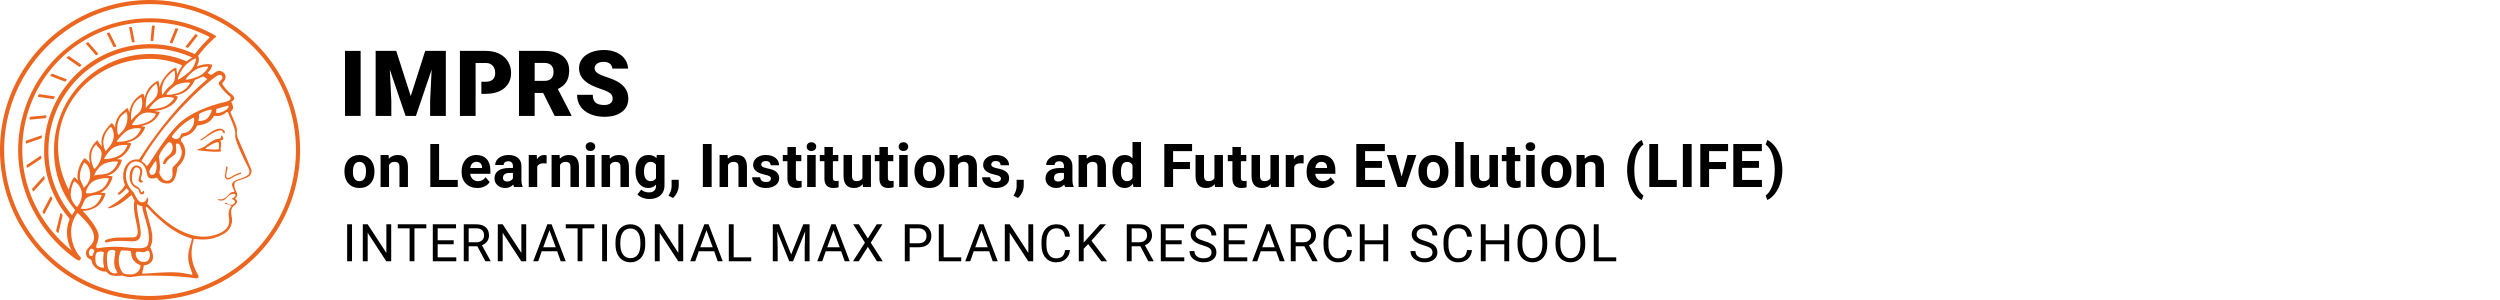
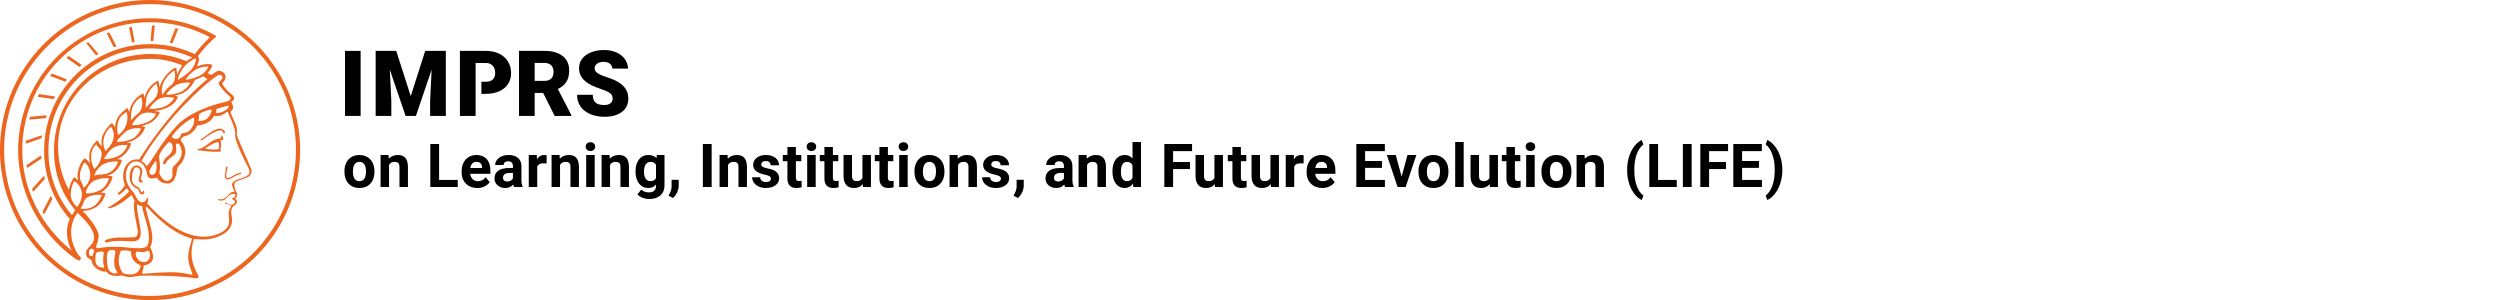
<svg xmlns="http://www.w3.org/2000/svg" viewBox="0 0 2500 300">
  <defs>
    <style>.minerva-base-style{}</style>
  </defs>
  <g transform="translate(0 0) scale(1.429) translate(0 0)" style="fill:#ec661f">
    <title>minerva</title>
    <path d="M105,0A105,105,0,1,0,210,105,105.1,105.1,0,0,0,105,0Zm0,207.1A102.1,102.1,0,1,1,207.1,105,102.2,102.2,0,0,1,105,207.1Z" />
    <path class="minerva-base-style" d="M166.6,97c-1.4-3.1-.5-5.1-.9-7.3s-2.7-7-4.3-10.8c-.7-1.7,3.8-1.3.4-7.6,0-.2,4.7-2,0-5.5a26.4,26.4,0,0,1-6-6.7,1,1,0,0,1,0-1.3c2.7-2.4,2.8-5.8-.1-7.5s-4.5,0-6.7,1.4c-.7.5-1.1.8-1.9.5L145.3,51c2.7-2.6,3.3-5.2,3.1-5.6s-4.6-1.3-10.2,1l-.4-.3c2.3-3.9,1-6.7.9-6.9h-.1A81,81,0,0,1,151,25.9h.1c.2-.3.3-.6-.2-.9l-1-.6A92.4,92.4,0,0,0,12.7,105c0,29.5,15,57.9,39.4,75.6a13.5,13.5,0,0,0,2.8,1.6A1.1,1.1,0,0,0,56,182l.3-.5a1,1,0,0,0,.3-.8c0-.7-.9-1.3-2.1-3a27.7,27.7,0,0,1-4.7-15.1,22.1,22.1,0,0,1,4.5-13.7c3.7,3.9,11.7,10.9,11.5,17.4s-6.9,6.8-5.4,12.2c.9,3.4,3.4,2,3.9,4.6.7,4.4,6.7,7.3,9.3,6.9.7-.1,1.2.4,2.4,1.7s6.2,1.6,8.2,1.2,4.1,1.4,8,.9,6.1-.9,8.2-.9,22.5-.3,36,1.8c2.4.4,3.1-.7,2.1-2.5-4.9-8.6-5.6-15.8-2.8-25,5,.4,12.2,1.7,21.6-4a11,11,0,0,0,5.1-9.5c-.1-2.1-1-4.7-.5-6.7s1.3-2.7,2.1-3.2c3.6-2.6,1-4.6.4-4.8a3.4,3.4,0,0,0,1.1-4.6c-.7-.7-2.7-6.2-.4-7.3s5.3-1.8,8.1-3.1a4.5,4.5,0,0,0,2.4-6C174.2,114.4,166.8,97.4,166.6,97ZM64.7,179.1c-.7.2-2.9.3-2.4-2.7s2.3-2.6,3.3-1.6S64.9,177.6,64.7,179.1Zm87-125.9c1.2-.8,2.5-1.1,3.3-.4,2.6,2.6-2.9,4.1-1.8,6.1a30.7,30.7,0,0,0,7.5,8.4c1.2,1,1.4,3.1-3.3,4.1s-23.6,5.9-33.6,16.5c-12.5,13.2-20.4,30.3-21.5,28s-3.6-2.8-3.2-3.5C117,81.6,145.1,57.3,151.7,53.2Zm8.2,21.7c-1,2.9-9.1,5.5-8.7,3.5s0-2.2.6-2.3,3.5-1.1,7.5-2.1C159.7,73.9,160.2,74.1,159.9,74.9Zm-20.6,5.3c-.2-1.2,8.5-4.1,8.8-3.3s-1.8,6-4.7,7-4.7.9-4.6.4A11,11,0,0,0,139.3,80.2ZM119,125.8c-4,2.5-6.2-2.2-6.8-3.1a3.7,3.7,0,0,1-.5-3.1c.3-1.4.5-3.3-.4-9.3-.4-2.7,5-9.2,6.3-10.4s3.1.6,3.2,2.6c.3,3.6-1.8,5.6-3.9,7.2s-3.1,4.4-2.6,5.1a1.5,1.5,0,0,0,1.9-.9c1.5-3.3,6-4.9,6.7-6.7s.3-4.4.2-5.6.9-1.2,1.6-1.1,1.4,1.4,1.8,2.7c2.9,7.5-4.3,12-5.5,13.8S122.1,123.9,119,125.8Zm6.1-29.1c-2.2,1.5-5.3-.5-4.7-1.4a43.7,43.7,0,0,1,11.5-11c3.4-2.1,3.8-2.3,4-1.1a10.6,10.6,0,0,1-2.6,7.5c-2.3,2.5-4.6,2.3-5.8,2.6S126.7,95.6,125.1,96.7Zm-19.3,25.6c-1-.2-1.4-2.1-1.2-2.9s3.1-5.2,4-6.4a.5.5,0,0,1,.8.3C110,117.4,109.4,123.1,105.8,122.3ZM138,48.2a17.7,17.7,0,0,1,7.5-1.6c.8.1-1.9,4.8-6.6,6.8s-8.5,2.5-8.9,2.3S134.1,49.9,138,48.2ZM54.7,126.5c-1.5-1.7-2.8-2.6-2.9-2.5a22.4,22.4,0,0,0-3.6,8.9A65.4,65.4,0,0,1,40.7,105C39.3,69.6,69,41.1,105.2,41.2a56.8,56.8,0,0,1,22.4,4.6,31.3,31.3,0,0,0-3.7,6.6c0-1.9-.5-3.4-.4-4.6s-5.1.9-9.7,8.3a19.9,19.9,0,0,0-2.2,5.3c-.1-2.8-.7-4.9-.9-4.9a16.1,16.1,0,0,0-8.5,8.8,22.4,22.4,0,0,0-1.1,3.4c-.2-1.9-.7-3.2-.9-3.2s-5.9,2.3-8.6,8.9A15.4,15.4,0,0,0,90.5,79c-.5-2.3-1.4-3.7-1.7-3.4-1.9,2.4-5.7,3.5-7.6,9.6a13.2,13.2,0,0,0-.7,4.2c-.8-2-2-3.2-2.3-3.2s-6.1,5.5-7,10.9a15.8,15.8,0,0,0,.2,5.8c-1.1-1.8-2.5-3-3.1-4.8-.9.5-5.7,5-5.8,10.7a19.7,19.7,0,0,0,.7,6.1c-1.6-2.9-3.8-4.2-4.1-4.1s-4,4.1-4.8,11.1A11.8,11.8,0,0,0,54.7,126.5Zm74.1-79.7c2.8-3.4,7.6-6.1,8.2-5.8s-.8,5.6-3.9,8.6-8.1,6.2-8.6,6.1S126.2,49.8,128.8,46.8Zm-9.3,13a21,21,0,0,0-5.6,6.4c-.5.9-1.9-5,1.7-10.6,2.2-3.5,6.6-6.6,6.5-6.2S124.2,56,119.5,59.8Zm-10.1,7.5c-3.4,5.1-3.6,3.3-7.3,8.3-.2.2-.2-6.5,1.1-9.4,2.1-4.7,5.7-7.4,6.2-7.5S111.3,64.5,109.4,67.3ZM98.3,77.4c-1.7,3-3.3,2.3-6.2,6.7-.3.4-1.1-3.6.7-9.1a12.6,12.6,0,0,1,5.9-6.9C99.3,68,100.4,73.8,98.3,77.4ZM88,88.1c-1.8,3.9-2.9,4-5,6.4-.3.4-1.8-3.7-.4-8.8s4-5.6,5.3-7S89.9,84,88,88.1Zm-8.4,6.6a10.3,10.3,0,0,1-.4,3c-1.3,4.3-3.9,6.2-5.3,8.1a15.7,15.7,0,0,1-1.6-5.8,15.2,15.2,0,0,1,5.2-11.2C78.3,88.8,79.6,92,79.6,94.7Zm-8.5,12.8A14.9,14.9,0,0,1,66,118.3a17.7,17.7,0,0,1-2.2-7.6c-.2-6.3,2.4-8.5,3.6-9.7C67.9,102.8,71.1,104.2,71.1,107.5ZM59,113.8c1.8.9,3.9,3.4,4.1,8.2s-3.2,8.7-4.6,9.4c-.9-3.7-2.6-4.4-2.6-8A18,18,0,0,1,59,113.8Zm7.3,12.5c4.6-2,9.6-1.7,9.8-1.5s-1.5,5.9-5.9,8.2-9.5,2.7-10,2.1S61.7,128.3,66.3,126.3Zm-.4-3.4c.3-1.5,3-6.5,7.1-8.3h0a18.4,18.4,0,0,1,9.4-1.5c.5.2-1.7,5.6-5.8,7.6S70.1,121.6,65.9,122.9Zm6.9-11.8c.2-.4,3.5-6.4,7.4-8.2a17.5,17.5,0,0,1,8.9-1.4c.3.1-1.8,5.4-6.2,7.6S72.6,111.6,72.8,111.1Zm8.9-11.9c-.3-.2,4.4-6.4,8.4-8.3a15.6,15.6,0,0,1,8.4-1c.3.3-1.9,5.5-6.5,7.5A24.2,24.2,0,0,1,81.7,99.2ZM92.4,87.4c-.2-.2,3.4-6.3,7.4-7.9s7.7-.1,8.9,0-1.3,4.5-6.6,6.4S93.1,87.7,92.4,87.4Zm12-11.4c.1-.3,4.1-5.9,8.1-7.3a16.4,16.4,0,0,1,9.2-.2c.5.2-2.8,5-7.7,6.5S104.3,76.3,104.4,76Zm12.1-9.9c-.5-.3,4.3-5.7,8.2-7.2a18,18,0,0,1,8.3-1c.3.2-2.5,4.9-7.1,6.7S117.1,66.5,116.5,66.1ZM50.2,175.3C28.6,158.1,15.6,132.1,15.6,105A89.3,89.3,0,0,1,146.4,25.8a.4.4,0,0,1,.1.7,97.3,97.3,0,0,0-10.2,11.4,73.1,73.1,0,0,0-31.3-7A74.3,74.3,0,0,0,30.9,105a72.1,72.1,0,0,0,17.9,48.2,23.1,23.1,0,0,0-1.9,9.4A25.6,25.6,0,0,0,50.2,175.3Zm.2-24.8h-.1A69.2,69.2,0,0,1,33.9,105,71.2,71.2,0,0,1,105,33.9a70.1,70.1,0,0,1,29.6,6.4,22.6,22.6,0,0,0-4.1,2.6A63.1,63.1,0,0,0,105,37.8,67.3,67.3,0,0,0,37.8,105c0,16.1,5,30.2,14.8,42C52.1,147.9,51.3,149.1,50.4,150.5Zm3.5-5.6c-1.3-1.2-4.1-4.3-4.4-8.3V136c0-4.3,1.9-8.6,2.4-9s5.3,3.3,5.4,8.7A14.4,14.4,0,0,1,53.9,144.9Zm8-7.2c3.9-1.8,9.6-1.4,9.3-1.1s-1.8,5.8-6.2,8a12.1,12.1,0,0,1-8.7,1.3C58.6,143.3,58.1,139.5,61.9,137.7Zm5.2,46.5c-.6-2.7-.4-6.3.5-7.3s4.9-1.2,5-.1-1.1,5.4.3,10.2C72.6,187.7,68.3,187.4,67.1,184.2Zm.3-11.1c-.3-2,1.6-3.9,1.6-8.2s-6.6-12.6-11.1-17.3a19.5,19.5,0,0,0,7.9-1.9c6.6-3.1,7.9-10.1,8.1-10.4a11,11,0,0,0-3.8-.4l.8-.4c6.4-3.5,8.1-11,7.8-11.1a17,17,0,0,0-4-.3l2-.7c6.8-2.7,8.7-10.3,8.5-10.6a16.1,16.1,0,0,0-3.5-.4l1.9-.8c6.2-3.1,8.4-10.1,8.1-10.3a10.5,10.5,0,0,0-3.3-.4,23.7,23.7,0,0,0,4.5-1.5c6.7-2.9,8.9-9.3,8.6-9.6a10.9,10.9,0,0,0-3-.5,34.5,34.5,0,0,0,4.4-1.3c6.6-2.2,9.2-8.5,8.8-8.6l-3.7-.8a24.5,24.5,0,0,0,6.6-1.3c7.1-2.4,9.6-6.7,9.8-8.6a6,6,0,0,0-2.3-.8,29.3,29.3,0,0,0,4.7-1.2c6.6-2.7,9.4-9.3,9.6-9.8a29.3,29.3,0,0,0,3.9-1.6l1.9-.9,1.6,1.1c1,.6,1.4.8.9,1.2C122,75,105,99.5,97.6,111.3c-.2.4-.6.3-1.3.3-7.9-.6-12.4,8.9-8.9,17.8-.4,1.8-4.2,5.3-4.5,5.5s-1,1.4.3,1.3,4.2-3.2,5.4-4.5c.4.6,2.2,2,1.3,2.8A63.6,63.6,0,0,1,76,145c-2.6,1.2,4.2,2.1,15.7-8.3.7-.6,1.5,2.4,2.5,3.7-2,6.5,2.9,19.1,2.1,23a2.8,2.8,0,0,1-2.8,2.7c-11.4.3-12.5-.3-18.3,1.4-2.7.8-2,2.6-.1,2.1s4.6-1.5,16.9-.7c3.1.1,6.5-.6,6.5-5.7s-3.6-18.4-2.4-20.3a6.9,6.9,0,0,0,3.5,1.4c-.2,4.5,7,19,3.8,27-1.2,3-6.4,2.7-15.4,1.8C72.7,171.6,67.7,174.9,67.4,173.1Zm35.1,9.9c-5.9,2-8.3-4.9-7.3-6.4s4.4,1,7.3-.9S106,181.8,102.5,183Zm-27,4.3c-.8-3.7-1.1-10,.4-11.5s4.9-.9,4.8.2c-.3,4.3-2.1,9.2,1.2,14.1C83.2,192,76.7,192.3,75.5,187.3Zm11.4,4.2c-1.6-.4-6-7.4-2.4-15.8.3-.8,5.8-.3,6.8,0s-.8,6.8,6.8,9.8C98.8,185.8,98,194.3,86.9,191.5Zm47.2-23.3c-2.5,8.8-3.8,12.3,0,21.9.5,1.3.9,2.3-.2,2.1-7.7-1.4-9.4-2.6-33.7-.6-1.7.2.6-3.4.3-5.8,2.2-.3,5.8-1.3,6.5-4.9s-2.1-7.6-1.8-8.2c3.5-6.7-.2-14.1-3.1-26.6-.3-1.2.4-1.7.9-1.1,15.6,16.9,25.5,20.2,30.9,21.8C134.4,167,134.3,167.6,134.1,168.2ZM174,122.1c-3.3,2.9-8.3,3.1-10.3,4.9s-1.5,2.5-.4,5.2,1.1,1.7-1.1,2.3-4.1,5.8-8.8,4.9c-1.8-.3-.5.8.2.9,2.6.3,3.7-.5,4.6-1.4s2.2-2.4,3.6-2.9,2.9-.5,3,.6-1.9,2.1-2.7,2.5c1,.5,3.9,1.9,1.4,3.6s-4.6-.5-4.9-.7-1.7-.2-1.3.3,5.2,1.3,4.5,2.2c-3.5,4.7-.6,7.5-1.7,12.3s-7.7,7.5-12.8,8.4c-17.4,3.1-34.3-11.6-44.2-22.8.9-2.1.8-4.8-.1-3.8s-.7,2.4-2.8,2.9c-3.9,1-5.7-5.9-6.9-7.1-4.8-4.7-6.7-11.4-3.9-17.3s9-4.7,11.4-1.1,1.7,7,3.4,8.3,4.8.2,5.4,0,1.7,4.3,8,4.1,5.9-10.7,6.9-11.6c8.6-8.4,4.2-15.9,2.6-17.6s1-3.6,1.5-3.7a13,13,0,0,0,9.4-7.7s8.4-.2,11.4-6.2c.8-1.6,3.3,1.5,8.9-2.9a.8.8,0,0,1,1.4.3c3.7,8.9,5.2,11.3,4.9,15.8s8.7,21.5,9.4,23.1S174.8,121.3,174,122.1Z" />
    <path class="minerva-base-style" d="M153.8,90c-4.9.2-10.6,6.2-12.4,7s-1.3,1.5-.2,1.1,5.9-4.7,10.7-6.4,3.6,1.8,5,1.6S156.6,89.9,153.8,90Z" />
    <path class="minerva-base-style" d="M154.9,94.8c-.4.1.4,2.2-1.7,2.3-4.6.3-8.3,4.7-11.1,6a12.9,12.9,0,0,1-3.8,1.4.3.3,0,0,0,.1.6c11.7,1.6,16.2,1.1,16.3.7s-.6-1.2-.4-1.7a11.3,11.3,0,0,0,.1-5.5c-.2-.8,1.8-.3,1.8-1.3S155.6,94.7,154.9,94.8Zm-1.8,9.3c-.2.9-5.5.5-8.3.2-.7,0-1.8-.1.3-1.4s4.1-2.8,7.2-3.4a.8.8,0,0,1,.8.6A10.6,10.6,0,0,1,153.1,104.1Z" />
    <path class="minerva-base-style" d="M168.4,120.8c-.9,0-4.5,1.6-5.9,2.5s-4.4,2.7-4.2-.8c.1-1.3.9-4.4.9-5.3s-1-.7-1.1,0a36.9,36.9,0,0,1-.7,5.3c-.4,1.8,1.2,4,3.6,2.7s4.8-2.9,7.3-3.4C168.9,121.7,169,120.8,168.4,120.8Z" />
    <path class="minerva-base-style" d="M100.5,133.6c-.7-.3-.5,1.2-1.4,1s-.2-1.3-1.8-3-2.8-1.2-4.3-3.6-.3-12,3.1-10.8,1.6,5,1,8,2.5,2.8,2.8,2.1-1.1-.9-1.4-1.9,3.5-7.6-1.8-9.4c-3.8-1.3-6.4,3.6-5.9,8.9a8,8,0,0,0,5.1,7.1c2.3.8.6,4,3.7,4C101,136,101.3,133.9,100.5,133.6Z" />
-     <path class="minerva-base-style" d="M131.3,33.4c.2.1.3,0,.5-.1l6.5-8.3a.5.5,0,0,0-.2-.6L137,24a.4.4,0,0,0-.5.1L130,32.4c-.2.2-.1.5.2.6Z" />
    <path class="minerva-base-style" d="M119.2,30l1.1.3a.5.5,0,0,0,.5-.3l3.8-9.4a.4.4,0,0,0-.3-.6l-1.2-.2h-.3l-3.9,9.6A.4.4,0,0,0,119.2,30Z" />
    <path class="minerva-base-style" d="M105.8,28.7h1.1c.2.1.4-.1.4-.3l1-10a.5.5,0,0,0-.4-.5h-1.1c-.3,0-.4.2-.5.4l-.9,10A.4.4,0,0,0,105.8,28.7Z" />
    <path class="minerva-base-style" d="M92.8,29.7l1.1-.2c.2,0,.4-.2.3-.4l-1.9-9.9c0-.2-.2-.4-.4-.3H90.7c-.2.1-.4.3-.3.5l1.9,9.9C92.3,29.6,92.5,29.7,92.8,29.7Z" />
    <path class="minerva-base-style" d="M79.4,32.8l.5.2,1.1-.4a.4.4,0,0,0,.3-.6l-4.6-9a.4.4,0,0,0-.5-.2l-1,.3a.4.4,0,0,0-.3.6Z" />
-     <path class="minerva-base-style" d="M67,38.5c.1.2.3.2.5.1l1-.6a.4.4,0,0,0,.1-.6l-6.7-7.7c-.2-.2-.4-.2-.5-.1l-1,.6c-.3.1-.3.4-.1.6Z" />
+     <path class="minerva-base-style" d="M67,38.5c.1.2.3.2.5.1l1-.6a.4.4,0,0,0,.1-.6l-6.7-7.7c-.2-.2-.4-.2-.5-.1l-1,.6Z" />
    <path class="minerva-base-style" d="M55.4,46.7c.2.1.4.1.5-.1l.9-.7a.5.5,0,0,0,0-.7l-8.5-5.9h-.5l-.9.8a.5.5,0,0,0,0,.7Z" />
    <path class="minerva-base-style" d="M45.4,57.1a.4.4,0,0,0,.4-.2l.8-.9c.2-.2.1-.5-.2-.6l-9.8-3.8c-.2-.1-.4-.1-.5.1l-.7.9a.4.4,0,0,0,.2.7Z" />
    <path class="minerva-base-style" d="M26.8,67.8l10.5,1.5c.2,0,.4-.1.4-.3l.6-1a.4.4,0,0,0-.3-.6L27.5,65.9l-.5.2a5.4,5.4,0,0,1-.5,1.1A.4.4,0,0,0,26.8,67.8Z" />
    <path class="minerva-base-style" d="M21.1,83.7l10.7-1a.3.3,0,0,0,.3-.3,7.6,7.6,0,0,0,.4-1.1.4.4,0,0,0-.4-.6l-10.8,1-.4.3-.3,1.2C20.6,83.5,20.8,83.8,21.1,83.7Z" />
    <path class="minerva-base-style" d="M29.2,96.5c0-.4.1-.9.1-1.3s-.2-.5-.5-.4L18.4,98.4c-.2.1-.3.2-.3.4s-.1.8-.1,1.2a.4.4,0,0,0,.6.4l10.3-3.6A.3.3,0,0,0,29.2,96.5Z" />
    <path class="minerva-base-style" d="M28.9,110.8v-1.3a.5.5,0,0,0-.7-.4l-9.4,6.3c-.2,0-.2.2-.2.4s.1.8.1,1.2a.5.5,0,0,0,.7.3l9.4-6.2C28.9,111,29,110.9,28.9,110.8Z" />
    <path class="minerva-base-style" d="M31.3,125l-.3-1.3a.4.4,0,0,0-.7-.2L22.6,132c-.1.1-.2.3-.1.4s.3.8.4,1.2a.4.4,0,0,0,.7.2l7.6-8.4C31.3,125.3,31.3,125.2,31.3,125Z" />
    <path class="minerva-base-style" d="M35.2,137.7,29.8,148c-.1.1,0,.3,0,.4l.7,1.2a.4.4,0,0,0,.7-.1l5.4-10.2c0-.1.1-.2,0-.4l-.6-1.2A.5.5,0,0,0,35.2,137.7Z" />
-     <path class="minerva-base-style" d="M42.9,149.3c-.2-.3-.7-.2-.7.1l-2.9,12c-.1.2,0,.3,0,.4l1,1a.4.4,0,0,0,.7-.1l2.8-11.9c.1-.1,0-.2,0-.3Z" />
  </g>
  <g transform="translate(345 50) scale(0.971) translate(0 0)" style="fill:#000000">
    <g transform="matrix(1,0,0,1,-343.394,-48.769)">
      <g transform="matrix(-1,0,0,1,702.881,-133.672)">
        <rect x="343.394" y="183.361" width="16.093" height="66.95" />
      </g>
      <g transform="matrix(1,0,0,1,635.172,67.576)">
        <path d="M0,31.175C0,23.848 -3.616,18.102 -10.852,13.932C-13.824,12.216 -17.629,10.615 -22.255,9.125C-26.885,7.639 -30.12,6.199 -31.958,4.807C-33.797,3.412 -34.717,1.856 -34.717,0.136C-34.717,-1.822 -33.879,-3.439 -32.209,-4.711C-30.538,-5.984 -28.264,-6.62 -25.383,-6.62C-22.53,-6.62 -20.268,-5.869 -18.598,-4.367C-17.305,-3.205 -16.669,-1.559 -16.377,0.337L-0.226,0.337C-0.484,-3.049 -1.359,-6.177 -3.173,-8.898C-5.287,-12.071 -8.254,-14.513 -12.072,-16.233C-15.885,-17.949 -20.203,-18.807 -25.013,-18.807C-29.951,-18.807 -34.392,-18.018 -38.349,-16.438C-42.302,-14.858 -45.36,-12.654 -47.523,-9.818C-49.682,-6.981 -50.761,-3.71 -50.761,0.001C-50.761,7.451 -46.427,13.304 -37.75,17.564C-35.082,18.882 -31.651,20.249 -27.451,21.657C-23.252,23.069 -20.318,24.431 -18.647,25.749C-16.977,27.066 -16.139,28.905 -16.139,31.265C-16.139,33.351 -16.915,34.968 -18.462,36.117C-20.01,37.266 -22.116,37.841 -24.784,37.841C-28.954,37.841 -31.967,36.991 -33.818,35.292C-35.673,33.589 -36.601,30.945 -36.601,27.358L-52.785,27.358C-52.785,31.774 -51.677,35.674 -49.452,39.06C-47.232,42.45 -43.919,45.114 -39.523,47.06C-35.126,49.008 -30.216,49.98 -24.795,49.982L-24.775,49.982C-17.087,49.98 -11.036,48.31 -6.621,44.971C-2.208,41.629 0,37.032 0,31.175" style="fill-rule:nonzero;" />
      </g>
      <g transform="matrix(1,0,0,1,502.048,113.811)">
        <path d="M0,-61.294C-3.936,-63.178 -8.468,-64.122 -13.586,-64.122L-40.299,-64.122L-40.299,2.828L-24.16,2.828L-24.16,-19.887L-24.135,-19.887L-24.135,-32.348L-24.16,-32.348L-24.16,-51.661L-13.402,-51.661C-10.491,-51.628 -8.189,-50.68 -6.506,-48.812C-4.819,-46.94 -3.977,-44.441 -3.977,-41.313C-3.977,-38.464 -4.794,-36.256 -6.436,-34.692C-8.074,-33.128 -10.459,-32.348 -13.586,-32.348L-18.204,-32.348L-18.204,-19.887L-13.861,-19.887C-5.709,-19.887 0.706,-21.841 5.381,-25.752C10.056,-29.66 12.392,-34.877 12.392,-41.407C12.392,-45.82 11.312,-49.768 9.153,-53.249C6.99,-56.726 3.94,-59.41 0,-61.294" style="fill-rule:nonzero;" />
      </g>
      <g transform="matrix(1,0,0,1,555.85,88.207)">
        <path d="M0,-10.085C-1.547,-8.468 -3.854,-7.663 -6.92,-7.663L-17.128,-7.663L-17.128,-26.101L-6.92,-26.101C-3.887,-26.101 -1.584,-25.28 -0.021,-23.634C1.539,-21.992 2.323,-19.727 2.323,-16.837C2.323,-13.947 1.547,-11.698 0,-10.085M15.589,-6.731C17.473,-9.794 18.417,-13.652 18.417,-18.306C18.417,-24.738 16.176,-29.713 11.702,-33.235C7.228,-36.757 1.018,-38.518 -6.92,-38.518L-33.268,-38.518L-33.268,28.433L-17.128,28.433L-17.128,4.753L-8.39,4.753L3.427,28.433L20.716,28.433L20.716,27.743L6.736,0.71C10.754,-1.19 13.701,-3.67 15.589,-6.731" style="fill-rule:nonzero;" />
      </g>
      <g transform="matrix(1,0,0,1,411.098,70.06)">
        <path d="M0,26.208L-14.941,-20.371L-36.137,-20.371L-36.137,46.579L-19.998,46.579L-19.998,30.945L-21.561,-1.104L-5.332,46.579L5.336,46.579L21.52,-1.059L19.957,30.945L19.957,46.579L36.141,46.579L36.141,-20.371L14.9,-20.371L0,26.208Z" style="fill-rule:nonzero;" />
      </g>
    </g>
  </g>
  <g transform="translate(342.5 118.42)">
    <g transform="translate(0 68.58)" style="fill:#000000">
      <path d="M1.938-15.414L1.938-15.790Q1.938-20.529 3.750-24.240Q5.563-27.951 8.977-29.976Q12.391-32 16.906-32L16.906-32Q23.328-32 27.383-28.061Q31.438-24.123 31.906-17.359L31.906-17.359L31.969-15.178Q31.969-7.850 27.891-3.425Q23.813 1 16.961 1Q10.109 1 6.023-3.409Q1.938-7.819 1.938-15.414L1.938-15.414ZM10.406-15.177L10.406-15.177Q10.406-10.629 12.102-8.221Q13.797-5.813 16.969-5.813L16.969-5.813Q20.047-5.813 21.773-8.189Q23.500-10.566 23.500-15.791L23.500-15.791Q23.500-20.246 21.773-22.701Q20.047-25.156 16.906-25.156L16.906-25.156Q13.797-25.156 12.102-22.717Q10.406-20.277 10.406-15.177ZM38.078-32L46.047-32L46.313-28.294Q49.703-32 55.422-32L55.422-32Q60.453-32 62.914-29.073Q65.375-26.145 65.438-20.306L65.438-20.306L65.438 0L56.969 0L56.969-20.057Q56.969-22.714 55.797-23.920Q54.625-25.125 51.906-25.125L51.906-25.125Q48.328-25.125 46.547-22.112L46.547-22.112L46.547 0L38.078 0L38.078-32ZM96.594-43L96.594-7.063L115.266-7.063L115.266 0L87.813 0L87.813-43L96.594-43ZM134.844 1L134.844 1Q127.875 1 123.492-3.292Q119.109-7.583 119.109-14.739L119.109-14.739L119.109-15.555Q119.109-20.357 120.953-24.138Q122.797-27.920 126.180-29.960Q129.563-32 133.906-32L133.906-32Q140.406-32 144.141-27.985Q147.875-23.971 147.875-16.599L147.875-16.599L147.875-13.219L127.688-13.219Q128.109-9.861 130.172-7.837Q132.234-5.813 135.406-5.813L135.406-5.813Q140.297-5.813 143.047-9.774L143.047-9.774L147.203-4.931Q145.297-2.136 142.047-0.568Q138.797 1 134.844 1ZM133.875-25.156L133.875-25.156Q131.359-25.156 129.789-23.559Q128.219-21.961 127.781-19L127.781-19L139.563-19L139.563-19.630Q139.500-22.269 138.039-23.712Q136.578-25.156 133.875-25.156ZM180.172 0L171.625 0Q171.031-0.977 170.766-2.437L170.766-2.437Q167.703 1 162.781 1L162.781 1Q158.109 1 155.055-1.704Q152-4.408 152-8.514L152-8.514Q152-13.577 155.734-16.281Q159.469-18.984 166.531-19L166.531-19L170.422-19L170.422-20.850Q170.422-23.063 169.297-24.399Q168.172-25.734 165.734-25.734L165.734-25.734Q163.594-25.734 162.375-24.740Q161.156-23.746 161.156-22L161.156-22L152.703-22Q152.703-24.736 154.398-27.054Q156.094-29.372 159.203-30.686Q162.313-32 166.172-32L166.172-32Q172.031-32 175.477-29.080Q178.922-26.161 178.922-20.879L178.922-20.879L178.922-7.264Q178.953-2.788 180.172-0.496L180.172-0.496L180.172 0ZM164.625-5.469L164.625-5.469Q166.500-5.469 168.078-6.311Q169.656-7.153 170.422-8.569L170.422-8.569L170.422-14.063L167.250-14.063Q160.906-14.063 160.484-9.624L160.484-9.624L160.453-9.120Q160.453-7.531 161.570-6.500Q162.688-5.469 164.625-5.469ZM204.188-31.625L204.063-23.484Q202.344-23.719 201.016-23.719L201.016-23.719Q196.219-23.719 194.719-20.507L194.719-20.507L194.719 0L186.250 0L186.250-32L194.250-32L194.484-27.679Q197.031-32 201.547-32L201.547-32Q202.953-32 204.188-31.625L204.188-31.625ZM209.078-32L217.047-32L217.313-28.294Q220.703-32 226.422-32L226.422-32Q231.453-32 233.914-29.073Q236.375-26.145 236.438-20.306L236.438-20.306L236.438 0L227.969 0L227.969-20.057Q227.969-22.714 226.797-23.920Q225.625-25.125 222.906-25.125L222.906-25.125Q219.328-25.125 217.547-22.112L217.547-22.112L217.547 0L209.078 0L209.078-32ZM252.188-32L252.188 0L243.688 0L243.688-32L252.188-32ZM243.188-40.391L243.188-40.391Q243.188-42.297 244.469-43.523Q245.750-44.750 247.938-44.750L247.938-44.750Q250.109-44.750 251.398-43.523Q252.688-42.297 252.688-40.391L252.688-40.391Q252.688-38.453 251.383-37.227Q250.078-36 247.938-36Q245.797-36 244.492-37.227Q243.188-38.453 243.188-40.391ZM259.078-32L267.047-32L267.313-28.294Q270.703-32 276.422-32L276.422-32Q281.453-32 283.914-29.073Q286.375-26.145 286.438-20.306L286.438-20.306L286.438 0L277.969 0L277.969-20.057Q277.969-22.714 276.797-23.920Q275.625-25.125 272.906-25.125L272.906-25.125Q269.328-25.125 267.547-22.112L267.547-22.112L267.547 0L259.078 0L259.078-32ZM293.016-15.382L293.016-15.728Q293.016-23.056 296.492-27.528Q299.969-32 305.859-32L305.859-32Q311.063-32 313.969-28.949L313.969-28.949L314.328-32L322-32L322-1.489Q322 2.665 320.109 5.722Q318.219 8.779 314.789 10.390Q311.359 12 306.766 12L306.766 12Q303.281 12 299.969 10.715Q296.656 9.430 294.953 7.395L294.953 7.395L298.703 2.631Q301.875 5.406 306.375 5.406L306.375 5.406Q309.750 5.406 311.625 3.776Q313.500 2.146 313.500-0.846L313.500-0.846L313.500-2.370Q310.578 1 305.797 1L305.797 1Q300.078 1 296.547-3.480Q293.016-7.960 293.016-15.382L293.016-15.382ZM301.484-15.114L301.484-15.114Q301.484-10.770 303.219-8.307Q304.953-5.844 307.969-5.844L307.969-5.844Q311.828-5.844 313.500-8.771L313.500-8.771L313.500-22.197Q311.797-25.125 308.016-25.125L308.016-25.125Q304.969-25.125 303.227-22.615Q301.484-20.104 301.484-15.114ZM330.453 11L330.453 11L326.031 8.647L327.078 6.708Q329.047 3.083 329.109-0.526L329.109-0.526L329.109-7.203L336.250-7.203L336.219-1.241Q336.188 2.065 334.578 5.436Q332.969 8.806 330.453 11ZM369.156-43L369.156 0L360.359 0L360.359-43L369.156-43ZM377.078-32L385.047-32L385.313-28.294Q388.703-32 394.422-32L394.422-32Q399.453-32 401.914-29.073Q404.375-26.145 404.438-20.306L404.438-20.306L404.438 0L395.969 0L395.969-20.057Q395.969-22.714 394.797-23.920Q393.625-25.125 390.906-25.125L390.906-25.125Q387.328-25.125 385.547-22.112L385.547-22.112L385.547 0L377.078 0L377.078-32ZM428.422-8.371L428.422-8.371Q428.422-9.930 426.883-10.828Q425.344-11.726 421.953-12.432L421.953-12.432Q410.641-14.817 410.641-22.083L410.641-22.083Q410.641-26.320 414.141-29.160Q417.641-32 423.297-32L423.297-32Q429.328-32 432.945-29.152Q436.563-26.304 436.563-21.738L436.563-21.738L428.094-21.738Q428.094-23.569 426.922-24.769Q425.750-25.969 423.266-25.969L423.266-25.969Q421.125-25.969 419.953-24.989Q418.781-24.010 418.781-22.509L418.781-22.509Q418.781-21.087 420.117-20.211Q421.453-19.334 424.617-18.694Q427.781-18.054 429.938-17.271L429.938-17.271Q436.656-14.795 436.656-8.715L436.656-8.715Q436.656-4.375 432.938-1.687Q429.219 1 423.328 1L423.328 1Q419.344 1 416.250-0.420Q413.156-1.840 411.398-4.327Q409.641-6.815 409.641-9.702L409.641-9.702L417.672-9.702Q417.781-7.430 419.336-6.215Q420.891-5 423.500-5L423.500-5Q425.938-5 427.180-5.929Q428.422-6.859 428.422-8.371ZM444.922-40L453.391-40L453.391-32L458.813-32L458.813-25.781L453.391-25.781L453.391-9.374Q453.391-7.541 454.063-6.755Q454.734-5.969 456.641-5.969L456.641-5.969Q458.047-5.969 459.125-6.172L459.125-6.172L459.125 0.250Q456.641 1 454 1L454 1Q445.094 1 444.922-8.232L444.922-8.232L444.922-25.781L440.297-25.781L440.297-32L444.922-32L444.922-40ZM473.188-32L473.188 0L464.688 0L464.688-32L473.188-32ZM464.188-40.391L464.188-40.391Q464.188-42.297 465.469-43.523Q466.750-44.750 468.938-44.750L468.938-44.750Q471.109-44.750 472.398-43.523Q473.688-42.297 473.688-40.391L473.688-40.391Q473.688-38.453 472.383-37.227Q471.078-36 468.938-36Q466.797-36 465.492-37.227Q464.188-38.453 464.188-40.391ZM481.922-40L490.391-40L490.391-32L495.813-32L495.813-25.781L490.391-25.781L490.391-9.374Q490.391-7.541 491.063-6.755Q491.734-5.969 493.641-5.969L493.641-5.969Q495.047-5.969 496.125-6.172L496.125-6.172L496.125 0.250Q493.641 1 491 1L491 1Q482.094 1 481.922-8.232L481.922-8.232L481.922-25.781L477.297-25.781L477.297-32L481.922-32L481.922-40ZM520.469 0L520.234-2.881Q517.109 1 511.563 1L511.563 1Q506.469 1 503.789-1.995Q501.109-4.990 501.047-10.756L501.047-10.756L501.047-32L509.516-32L509.516-10.937Q509.516-5.844 514.031-5.844L514.031-5.844Q518.328-5.844 519.938-8.929L519.938-8.929L519.938-32L528.438-32L528.438 0L520.469 0ZM536.922-40L545.391-40L545.391-32L550.813-32L550.813-25.781L545.391-25.781L545.391-9.374Q545.391-7.541 546.063-6.755Q546.734-5.969 548.641-5.969L548.641-5.969Q550.047-5.969 551.125-6.172L551.125-6.172L551.125 0.250Q548.641 1 546 1L546 1Q537.094 1 536.922-8.232L536.922-8.232L536.922-25.781L532.297-25.781L532.297-32L536.922-32L536.922-40ZM565.188-32L565.188 0L556.688 0L556.688-32L565.188-32ZM556.188-40.391L556.188-40.391Q556.188-42.297 557.469-43.523Q558.750-44.750 560.938-44.750L560.938-44.750Q563.109-44.750 564.398-43.523Q565.688-42.297 565.688-40.391L565.688-40.391Q565.688-38.453 564.383-37.227Q563.078-36 560.938-36Q558.797-36 557.492-37.227Q556.188-38.453 556.188-40.391ZM571.938-15.414L571.938-15.790Q571.938-20.529 573.750-24.240Q575.563-27.951 578.977-29.976Q582.391-32 586.906-32L586.906-32Q593.328-32 597.383-28.061Q601.438-24.123 601.906-17.359L601.906-17.359L601.969-15.178Q601.969-7.850 597.891-3.425Q593.813 1 586.961 1Q580.109 1 576.023-3.409Q571.938-7.819 571.938-15.414L571.938-15.414ZM580.406-15.177L580.406-15.177Q580.406-10.629 582.102-8.221Q583.797-5.813 586.969-5.813L586.969-5.813Q590.047-5.813 591.773-8.189Q593.500-10.566 593.500-15.791L593.500-15.791Q593.500-20.246 591.773-22.701Q590.047-25.156 586.906-25.156L586.906-25.156Q583.797-25.156 582.102-22.717Q580.406-20.277 580.406-15.177ZM607.078-32L615.047-32L615.313-28.294Q618.703-32 624.422-32L624.422-32Q629.453-32 631.914-29.073Q634.375-26.145 634.438-20.306L634.438-20.306L634.438 0L625.969 0L625.969-20.057Q625.969-22.714 624.797-23.920Q623.625-25.125 620.906-25.125L620.906-25.125Q617.328-25.125 615.547-22.112L615.547-22.112L615.547 0L607.078 0L607.078-32ZM658.422-8.371L658.422-8.371Q658.422-9.930 656.883-10.828Q655.344-11.726 651.953-12.432L651.953-12.432Q640.641-14.817 640.641-22.083L640.641-22.083Q640.641-26.320 644.141-29.160Q647.641-32 653.297-32L653.297-32Q659.328-32 662.945-29.152Q666.563-26.304 666.563-21.738L666.563-21.738L658.094-21.738Q658.094-23.569 656.922-24.769Q655.750-25.969 653.266-25.969L653.266-25.969Q651.125-25.969 649.953-24.989Q648.781-24.010 648.781-22.509L648.781-22.509Q648.781-21.087 650.117-20.211Q651.453-19.334 654.617-18.694Q657.781-18.054 659.938-17.271L659.938-17.271Q666.656-14.795 666.656-8.715L666.656-8.715Q666.656-4.375 662.938-1.687Q659.219 1 653.328 1L653.328 1Q649.344 1 646.250-0.420Q643.156-1.840 641.398-4.327Q639.641-6.815 639.641-9.702L639.641-9.702L647.672-9.702Q647.781-7.430 649.336-6.215Q650.891-5 653.500-5L653.500-5Q655.938-5 657.180-5.929Q658.422-6.859 658.422-8.371ZM675.453 11L675.453 11L671.031 8.647L672.078 6.708Q674.047 3.083 674.109-0.526L674.109-0.526L674.109-7.203L681.250-7.203L681.219-1.241Q681.188 2.065 679.578 5.436Q677.969 8.806 675.453 11ZM731.172 0L722.625 0Q722.031-0.977 721.766-2.437L721.766-2.437Q718.703 1 713.781 1L713.781 1Q709.109 1 706.055-1.704Q703-4.408 703-8.514L703-8.514Q703-13.577 706.734-16.281Q710.469-18.984 717.531-19L717.531-19L721.422-19L721.422-20.850Q721.422-23.063 720.297-24.399Q719.172-25.734 716.734-25.734L716.734-25.734Q714.594-25.734 713.375-24.740Q712.156-23.746 712.156-22L712.156-22L703.703-22Q703.703-24.736 705.398-27.054Q707.094-29.372 710.203-30.686Q713.313-32 717.172-32L717.172-32Q723.031-32 726.477-29.080Q729.922-26.161 729.922-20.879L729.922-20.879L729.922-7.264Q729.953-2.788 731.172-0.496L731.172-0.496L731.172 0ZM715.625-5.469L715.625-5.469Q717.500-5.469 719.078-6.311Q720.656-7.153 721.422-8.569L721.422-8.569L721.422-14.063L718.250-14.063Q711.906-14.063 711.484-9.624L711.484-9.624L711.453-9.120Q711.453-7.531 712.570-6.500Q713.688-5.469 715.625-5.469ZM736.078-32L744.047-32L744.313-28.294Q747.703-32 753.422-32L753.422-32Q758.453-32 760.914-29.073Q763.375-26.145 763.438-20.306L763.438-20.306L763.438 0L754.969 0L754.969-20.057Q754.969-22.714 753.797-23.920Q752.625-25.125 749.906-25.125L749.906-25.125Q746.328-25.125 744.547-22.112L744.547-22.112L744.547 0L736.078 0L736.078-32ZM769.938-15.728L769.938-15.728Q769.938-23.181 773.258-27.591Q776.578-32 782.359-32L782.359-32Q786.984-32 790-28.577L790-28.577L790-45L798.500-45L798.500 0L790.859 0L790.438-3.346Q787.281 1 782.297 1L782.297 1Q776.703 1 773.320-3.425Q769.938-7.850 769.938-15.728ZM778.406-15.114L778.406-15.114Q778.406-10.629 779.953-8.236Q781.500-5.844 784.469-5.844L784.469-5.844Q788.391-5.844 790-9.181L790-9.181L790-21.788Q788.422-25.125 784.531-25.125L784.531-25.125Q778.406-25.125 778.406-15.114ZM847.469-25L847.469-17.922L830.594-17.922L830.594 0L821.813 0L821.813-43L849.578-43L849.578-35.875L830.594-35.875L830.594-25L847.469-25ZM872.469 0L872.234-2.881Q869.109 1 863.563 1L863.563 1Q858.469 1 855.789-1.995Q853.109-4.990 853.047-10.756L853.047-10.756L853.047-32L861.516-32L861.516-10.937Q861.516-5.844 866.031-5.844L866.031-5.844Q870.328-5.844 871.938-8.929L871.938-8.929L871.938-32L880.438-32L880.438 0L872.469 0ZM889.922-40L898.391-40L898.391-32L903.813-32L903.813-25.781L898.391-25.781L898.391-9.374Q898.391-7.541 899.063-6.755Q899.734-5.969 901.641-5.969L901.641-5.969Q903.047-5.969 904.125-6.172L904.125-6.172L904.125 0.250Q901.641 1 899 1L899 1Q890.094 1 889.922-8.232L889.922-8.232L889.922-25.781L885.297-25.781L885.297-32L889.922-32L889.922-40ZM928.469 0L928.234-2.881Q925.109 1 919.563 1L919.563 1Q914.469 1 911.789-1.995Q909.109-4.990 909.047-10.756L909.047-10.756L909.047-32L917.516-32L917.516-10.937Q917.516-5.844 922.031-5.844L922.031-5.844Q926.328-5.844 927.938-8.929L927.938-8.929L927.938-32L936.438-32L936.438 0L928.469 0ZM961.188-31.625L961.063-23.484Q959.344-23.719 958.016-23.719L958.016-23.719Q953.219-23.719 951.719-20.507L951.719-20.507L951.719 0L943.250 0L943.250-32L951.250-32L951.484-27.679Q954.031-32 958.547-32L958.547-32Q959.953-32 961.188-31.625L961.188-31.625ZM979.844 1L979.844 1Q972.875 1 968.492-3.292Q964.109-7.583 964.109-14.739L964.109-14.739L964.109-15.555Q964.109-20.357 965.953-24.138Q967.797-27.920 971.180-29.960Q974.563-32 978.906-32L978.906-32Q985.406-32 989.141-27.985Q992.875-23.971 992.875-16.599L992.875-16.599L992.875-13.219L972.688-13.219Q973.109-9.861 975.172-7.837Q977.234-5.813 980.406-5.813L980.406-5.813Q985.297-5.813 988.047-9.774L988.047-9.774L992.203-4.931Q990.297-2.136 987.047-0.568Q983.797 1 979.844 1ZM978.875-25.156L978.875-25.156Q976.359-25.156 974.789-23.559Q973.219-21.961 972.781-19L972.781-19L984.563-19L984.563-19.630Q984.500-22.269 983.039-23.712Q981.578-25.156 978.875-25.156ZM1039.469-26L1039.469-19.109L1022.594-19.109L1022.594-7.063L1042.406-7.063L1042.406 0L1013.813 0L1013.813-43L1042.344-43L1042.344-35.875L1022.594-35.875L1022.594-26L1039.469-26ZM1053.234-32L1059.125-10.441L1065-32L1073.859-32L1063.156 0L1055.078 0L1044.375-32L1053.234-32ZM1075.938-15.414L1075.938-15.790Q1075.938-20.529 1077.750-24.240Q1079.563-27.951 1082.977-29.976Q1086.391-32 1090.906-32L1090.906-32Q1097.328-32 1101.383-28.061Q1105.438-24.123 1105.906-17.359L1105.906-17.359L1105.969-15.178Q1105.969-7.850 1101.891-3.425Q1097.813 1 1090.961 1Q1084.109 1 1080.023-3.409Q1075.938-7.819 1075.938-15.414L1075.938-15.414ZM1084.406-15.177L1084.406-15.177Q1084.406-10.629 1086.102-8.221Q1087.797-5.813 1090.969-5.813L1090.969-5.813Q1094.047-5.813 1095.773-8.189Q1097.500-10.566 1097.500-15.791L1097.500-15.791Q1097.500-20.246 1095.773-22.701Q1094.047-25.156 1090.906-25.156L1090.906-25.156Q1087.797-25.156 1086.102-22.717Q1084.406-20.277 1084.406-15.177ZM1121.188-45L1121.188 0L1112.688 0L1112.688-45L1121.188-45ZM1147.469 0L1147.234-2.881Q1144.109 1 1138.563 1L1138.563 1Q1133.469 1 1130.789-1.995Q1128.109-4.990 1128.047-10.756L1128.047-10.756L1128.047-32L1136.516-32L1136.516-10.937Q1136.516-5.844 1141.031-5.844L1141.031-5.844Q1145.328-5.844 1146.938-8.929L1146.938-8.929L1146.938-32L1155.438-32L1155.438 0L1147.469 0ZM1163.922-40L1172.391-40L1172.391-32L1177.813-32L1177.813-25.781L1172.391-25.781L1172.391-9.374Q1172.391-7.541 1173.063-6.755Q1173.734-5.969 1175.641-5.969L1175.641-5.969Q1177.047-5.969 1178.125-6.172L1178.125-6.172L1178.125 0.250Q1175.641 1 1173 1L1173 1Q1164.094 1 1163.922-8.232L1163.922-8.232L1163.922-25.781L1159.297-25.781L1159.297-32L1163.922-32L1163.922-40ZM1192.188-32L1192.188 0L1183.688 0L1183.688-32L1192.188-32ZM1183.188-40.391L1183.188-40.391Q1183.188-42.297 1184.469-43.523Q1185.750-44.750 1187.938-44.750L1187.938-44.750Q1190.109-44.750 1191.398-43.523Q1192.688-42.297 1192.688-40.391L1192.688-40.391Q1192.688-38.453 1191.383-37.227Q1190.078-36 1187.938-36Q1185.797-36 1184.492-37.227Q1183.188-38.453 1183.188-40.391ZM1198.938-15.414L1198.938-15.790Q1198.938-20.529 1200.750-24.240Q1202.563-27.951 1205.977-29.976Q1209.391-32 1213.906-32L1213.906-32Q1220.328-32 1224.383-28.061Q1228.438-24.123 1228.906-17.359L1228.906-17.359L1228.969-15.178Q1228.969-7.850 1224.891-3.425Q1220.813 1 1213.961 1Q1207.109 1 1203.023-3.409Q1198.938-7.819 1198.938-15.414L1198.938-15.414ZM1207.406-15.177L1207.406-15.177Q1207.406-10.629 1209.102-8.221Q1210.797-5.813 1213.969-5.813L1213.969-5.813Q1217.047-5.813 1218.773-8.189Q1220.500-10.566 1220.500-15.791L1220.500-15.791Q1220.500-20.246 1218.773-22.701Q1217.047-25.156 1213.906-25.156L1213.906-25.156Q1210.797-25.156 1209.102-22.717Q1207.406-20.277 1207.406-15.177ZM1234.078-32L1242.047-32L1242.313-28.294Q1245.703-32 1251.422-32L1251.422-32Q1256.453-32 1258.914-29.073Q1261.375-26.145 1261.438-20.306L1261.438-20.306L1261.438 0L1252.969 0L1252.969-20.057Q1252.969-22.714 1251.797-23.920Q1250.625-25.125 1247.906-25.125L1247.906-25.125Q1244.328-25.125 1242.547-22.112L1242.547-22.112L1242.547 0L1234.078 0L1234.078-32ZM1284.641-15.802L1284.641-17.332Q1284.641-23.961 1286.422-29.964Q1288.203-35.967 1291.695-40.587Q1295.188-45.208 1299.250-47L1299.250-47L1300.891-42.488Q1296.609-39.351 1294.211-32.807Q1291.813-26.263 1291.813-17.502L1291.813-17.502L1291.813-16.606Q1291.813-7.829 1294.188-1.254Q1296.563 5.320 1300.891 8.565L1300.891 8.565L1299.250 13Q1295.266 11.238 1291.828 6.757Q1288.391 2.276 1286.570-3.572Q1284.750-9.421 1284.641-15.802L1284.641-15.802ZM1315.594-43L1315.594-7.063L1334.266-7.063L1334.266 0L1306.813 0L1306.813-43L1315.594-43ZM1349.156-43L1349.156 0L1340.359 0L1340.359-43L1349.156-43ZM1383.469-25L1383.469-17.922L1366.594-17.922L1366.594 0L1357.813 0L1357.813-43L1385.578-43L1385.578-35.875L1366.594-35.875L1366.594-25L1383.469-25ZM1416.469-26L1416.469-19.109L1399.594-19.109L1399.594-7.063L1419.406-7.063L1419.406 0L1390.813 0L1390.813-43L1419.344-43L1419.344-35.875L1399.594-35.875L1399.594-26L1416.469-26ZM1439.844-17.966L1439.844-16.668Q1439.844-10.116 1437.938-4.059Q1436.031 1.998 1432.461 6.634Q1428.891 11.269 1424.813 13L1424.813 13L1423.172 8.565Q1427.328 5.475 1429.734-0.992Q1432.141-7.458 1432.219-15.849L1432.219-15.849L1432.219-17.394Q1432.219-26.047 1429.836-32.653Q1427.453-39.259 1423.172-42.565L1423.172-42.565L1424.813-47Q1428.797-45.285 1432.328-40.796Q1435.859-36.307 1437.805-30.343Q1439.750-24.378 1439.844-17.966L1439.844-17.966Z" />
    </g>
    <g transform="translate(0 142.875)" style="fill:#000000">
-       <path d="M9.516-37L9.516 0L4.641 0L4.641-37L9.516-37ZM48.703-37L48.703 0L43.797 0L25.188-28.508L25.188 0L20.297 0L20.297-37L25.188-37L43.859-8.366L43.859-37L48.703-37ZM83.828-37L83.828-32.984L71.953-32.984L71.953 0L67.109 0L67.109-32.984L55.250-32.984L55.250-37L83.828-37ZM111.188-21L111.188-17.016L95.172-17.016L95.172-3.984L113.781-3.984L113.781 0L90.297 0L90.297-37L113.531-37L113.531-32.984L95.172-32.984L95.172-21L111.188-21ZM142.875 0L134.844-15.016L126.172-15.016L126.172 0L121.266 0L121.266-37L133.500-37Q139.750-37 143.117-34.160Q146.484-31.321 146.484-25.891L146.484-25.891Q146.484-22.443 144.617-19.884Q142.750-17.325 139.422-16.061L139.422-16.061L148.109-0.314L148.109 0L142.875 0ZM126.172-32.984L126.172-19L133.656-19Q137.281-19 139.430-20.879Q141.578-22.757 141.578-25.891L141.578-25.891Q141.578-29.321 139.531-31.145Q137.484-32.969 133.625-32.984L133.625-32.984L126.172-32.984ZM183.703-37L183.703 0L178.797 0L160.188-28.508L160.188 0L155.297 0L155.297-37L160.188-37L178.859-8.366L178.859-37L183.703-37ZM218.234 0L214.703-10L199.219-10L195.734 0L190.719 0L204.828-37L209.094-37L223.234 0L218.234 0ZM206.969-30.979L200.688-14L213.266-14L206.969-30.979ZM251.828-37L251.828-32.984L239.953-32.984L239.953 0L235.109 0L235.109-32.984L223.250-32.984L223.250-37L251.828-37ZM264.516-37L264.516 0L259.641 0L259.641-37L264.516-37ZM302.734-19.133L302.734-16.804Q302.734-11.364 300.906-7.316Q299.078-3.267 295.727-1.134Q292.375 1 287.906 1L287.906 1Q283.531 1 280.156-1.142Q276.781-3.283 274.914-7.261Q273.047-11.239 273-16.476L273-16.476L273-19.133Q273-24.464 274.852-28.559Q276.703-32.654 280.094-34.827Q283.484-37 287.844-37L287.844-37Q292.297-37 295.688-34.851Q299.078-32.701 300.906-28.622Q302.734-24.542 302.734-19.133L302.734-19.133ZM297.875-16.445L297.875-19.180Q297.875-25.762 295.234-29.279Q292.594-32.797 287.844-32.797L287.844-32.797Q283.234-32.797 280.578-29.279Q277.922-25.762 277.844-19.524L277.844-19.524L277.844-16.804Q277.844-10.426 280.523-6.775Q283.203-3.125 287.906-3.125L287.906-3.125Q292.625-3.125 295.211-6.572Q297.797-10.019 297.875-16.445L297.875-16.445ZM340.703-37L340.703 0L335.797 0L317.188-28.508L317.188 0L312.297 0L312.297-37L317.188-37L335.859-8.366L335.859-37L340.703-37ZM375.234 0L371.703-10L356.219-10L352.734 0L347.719 0L361.828-37L366.094-37L380.234 0L375.234 0ZM363.969-30.979L357.688-14L370.266-14L363.969-30.979ZM391.188-37L391.188-3.984L408.719-3.984L408.719 0L386.297 0L386.297-37L391.188-37ZM430.297-37L436.594-37L448.672-6.818L460.766-37L467.078-37L467.078 0L462.203 0L462.203-14.403L462.672-29.963L450.531 0L446.797 0L434.688-29.885L435.172-14.403L435.172 0L430.297 0L430.297-37ZM502.234 0L498.703-10L483.219-10L479.734 0L474.719 0L488.828-37L493.094-37L507.234 0L502.234 0ZM490.969-30.979L484.688-14L497.266-14L490.969-30.979ZM516.438-37L525.359-22.816L534.219-37L539.953-37L528.266-18.656L540.234 0L534.438 0L525.359-14.434L516.219 0L510.453 0L522.438-18.656L510.734-37L516.438-37ZM575.875-14.016L567.172-14.016L567.172 0L562.297 0L562.297-37L575.922-37Q582-37 585.438-33.840Q588.875-30.679 588.875-25.460L588.875-25.460Q588.875-19.953 585.508-16.984Q582.141-14.016 575.875-14.016L575.875-14.016ZM567.172-32.984L567.172-18L575.922-18Q579.844-18 581.922-19.905Q584-21.811 584-25.411L584-25.411Q584-28.818 581.922-30.861Q579.844-32.904 576.203-32.984L576.203-32.984L567.172-32.984ZM601.188-37L601.188-3.984L618.719-3.984L618.719 0L596.297 0L596.297-37L601.188-37ZM650.234 0L646.703-10L631.219-10L627.734 0L622.719 0L636.828-37L641.094-37L655.234 0L650.234 0ZM638.969-30.979L632.688-14L645.266-14L638.969-30.979ZM690.703-37L690.703 0L685.797 0L667.188-28.508L667.188 0L662.297 0L662.297-37L667.188-37L685.859-8.366L685.859-37L690.703-37ZM722.578-11.234L727.484-11.234Q726.797-5.359 723.156-2.180Q719.516 1 713.469 1L713.469 1Q706.922 1 702.969-3.697Q699.016-8.394 699.016-16.273L699.016-16.273L699.016-19.821Q699.016-24.979 700.859-28.887Q702.703-32.795 706.078-34.898Q709.453-37 713.906-37L713.906-37Q719.797-37 723.352-33.711Q726.906-30.422 727.484-24.609L727.484-24.609L722.578-24.609Q721.953-29.016 719.828-31Q717.703-32.984 713.906-32.984L713.906-32.984Q709.234-32.984 706.578-29.529Q703.922-26.075 703.922-19.696L703.922-19.696L703.922-16.116Q703.922-10.097 706.438-6.541Q708.953-2.984 713.469-2.984L713.469-2.984Q717.531-2.984 719.703-4.820Q721.875-6.656 722.578-11.234L722.578-11.234ZM758.781 0L745.688-17.202L741.172-12.511L741.172 0L736.297 0L736.297-37L741.172-37L741.172-18.703L757.594-37L763.484-37L748.938-20.658L764.625 0L758.781 0ZM805.875 0L797.844-15.016L789.172-15.016L789.172 0L784.266 0L784.266-37L796.500-37Q802.750-37 806.117-34.160Q809.484-31.321 809.484-25.891L809.484-25.891Q809.484-22.443 807.617-19.884Q805.750-17.325 802.422-16.061L802.422-16.061L811.109-0.314L811.109 0L805.875 0ZM789.172-32.984L789.172-19L796.656-19Q800.281-19 802.430-20.879Q804.578-22.757 804.578-25.891L804.578-25.891Q804.578-29.321 802.531-31.145Q800.484-32.969 796.625-32.984L796.625-32.984L789.172-32.984ZM839.188-21L839.188-17.016L823.172-17.016L823.172-3.984L841.781-3.984L841.781 0L818.297 0L818.297-37L841.531-37L841.531-32.984L823.172-32.984L823.172-21L839.188-21ZM860.188-15.991L860.188-15.991Q853.906-17.789 851.055-20.415Q848.203-23.041 848.203-26.902L848.203-26.902Q848.203-31.279 851.695-34.139Q855.188-37 860.766-37L860.766-37Q864.578-37 867.563-35.523Q870.547-34.047 872.180-31.461Q873.813-28.875 873.813-25.797L873.813-25.797L868.922-25.797Q868.922-29.141 866.789-31.063Q864.656-32.984 860.766-32.984L860.766-32.984Q857.156-32.984 855.141-31.397Q853.125-29.810 853.125-26.980L853.125-26.980Q853.125-24.729 855.039-23.165Q856.953-21.602 861.563-20.304Q866.172-19.006 868.773-17.443Q871.375-15.880 872.633-13.802Q873.891-11.723 873.891-8.894L873.891-8.894Q873.891-4.408 870.391-1.704Q866.891 1 861.016 1L861.016 1Q857.219 1 853.914-0.453Q850.609-1.906 848.820-4.445Q847.031-6.984 847.031-10.219L847.031-10.219L851.938-10.219Q851.938-6.859 854.414-4.922Q856.891-2.984 861.016-2.984L861.016-2.984Q864.875-2.984 866.938-4.556Q869-6.127 869-8.847Q869-11.567 867.094-13.052Q865.188-14.538 860.188-15.991ZM902.188-21L902.188-17.016L886.172-17.016L886.172-3.984L904.781-3.984L904.781 0L881.297 0L881.297-37L904.531-37L904.531-32.984L886.172-32.984L886.172-21L902.188-21ZM937.234 0L933.703-10L918.219-10L914.734 0L909.719 0L923.828-37L928.094-37L942.234 0L937.234 0ZM925.969-30.979L919.688-14L932.266-14L925.969-30.979ZM969.875 0L961.844-15.016L953.172-15.016L953.172 0L948.266 0L948.266-37L960.500-37Q966.750-37 970.117-34.160Q973.484-31.321 973.484-25.891L973.484-25.891Q973.484-22.443 971.617-19.884Q969.750-17.325 966.422-16.061L966.422-16.061L975.109-0.314L975.109 0L969.875 0ZM953.172-32.984L953.172-19L960.656-19Q964.281-19 966.430-20.879Q968.578-22.757 968.578-25.891L968.578-25.891Q968.578-29.321 966.531-31.145Q964.484-32.969 960.625-32.984L960.625-32.984L953.172-32.984ZM1004.578-11.234L1009.484-11.234Q1008.797-5.359 1005.156-2.180Q1001.516 1 995.469 1L995.469 1Q988.922 1 984.969-3.697Q981.016-8.394 981.016-16.273L981.016-16.273L981.016-19.821Q981.016-24.979 982.859-28.887Q984.703-32.795 988.078-34.898Q991.453-37 995.906-37L995.906-37Q1001.797-37 1005.352-33.711Q1008.906-30.422 1009.484-24.609L1009.484-24.609L1004.578-24.609Q1003.953-29.016 1001.828-31Q999.703-32.984 995.906-32.984L995.906-32.984Q991.234-32.984 988.578-29.529Q985.922-26.075 985.922-19.696L985.922-19.696L985.922-16.116Q985.922-10.097 988.438-6.541Q990.953-2.984 995.469-2.984L995.469-2.984Q999.531-2.984 1001.703-4.820Q1003.875-6.656 1004.578-11.234L1004.578-11.234ZM1045.703-37L1045.703 0L1040.797 0L1040.797-17.016L1022.172-17.016L1022.172 0L1017.297 0L1017.297-37L1022.172-37L1022.172-21L1040.797-21L1040.797-37L1045.703-37ZM1081.188-15.991L1081.188-15.991Q1074.906-17.789 1072.055-20.415Q1069.203-23.041 1069.203-26.902L1069.203-26.902Q1069.203-31.279 1072.695-34.139Q1076.188-37 1081.766-37L1081.766-37Q1085.578-37 1088.563-35.523Q1091.547-34.047 1093.180-31.461Q1094.813-28.875 1094.813-25.797L1094.813-25.797L1089.922-25.797Q1089.922-29.141 1087.789-31.063Q1085.656-32.984 1081.766-32.984L1081.766-32.984Q1078.156-32.984 1076.141-31.397Q1074.125-29.810 1074.125-26.980L1074.125-26.980Q1074.125-24.729 1076.039-23.165Q1077.953-21.602 1082.563-20.304Q1087.172-19.006 1089.773-17.443Q1092.375-15.880 1093.633-13.802Q1094.891-11.723 1094.891-8.894L1094.891-8.894Q1094.891-4.408 1091.391-1.704Q1087.891 1 1082.016 1L1082.016 1Q1078.219 1 1074.914-0.453Q1071.609-1.906 1069.820-4.445Q1068.031-6.984 1068.031-10.219L1068.031-10.219L1072.938-10.219Q1072.938-6.859 1075.414-4.922Q1077.891-2.984 1082.016-2.984L1082.016-2.984Q1085.875-2.984 1087.938-4.556Q1090-6.127 1090-8.847Q1090-11.567 1088.094-13.052Q1086.188-14.538 1081.188-15.991ZM1124.578-11.234L1129.484-11.234Q1128.797-5.359 1125.156-2.180Q1121.516 1 1115.469 1L1115.469 1Q1108.922 1 1104.969-3.697Q1101.016-8.394 1101.016-16.273L1101.016-16.273L1101.016-19.821Q1101.016-24.979 1102.859-28.887Q1104.703-32.795 1108.078-34.898Q1111.453-37 1115.906-37L1115.906-37Q1121.797-37 1125.352-33.711Q1128.906-30.422 1129.484-24.609L1129.484-24.609L1124.578-24.609Q1123.953-29.016 1121.828-31Q1119.703-32.984 1115.906-32.984L1115.906-32.984Q1111.234-32.984 1108.578-29.529Q1105.922-26.075 1105.922-19.696L1105.922-19.696L1105.922-16.116Q1105.922-10.097 1108.438-6.541Q1110.953-2.984 1115.469-2.984L1115.469-2.984Q1119.531-2.984 1121.703-4.820Q1123.875-6.656 1124.578-11.234L1124.578-11.234ZM1166.703-37L1166.703 0L1161.797 0L1161.797-17.016L1143.172-17.016L1143.172 0L1138.297 0L1138.297-37L1143.172-37L1143.172-21L1161.797-21L1161.797-37L1166.703-37ZM1204.734-19.133L1204.734-16.804Q1204.734-11.364 1202.906-7.316Q1201.078-3.267 1197.727-1.134Q1194.375 1 1189.906 1L1189.906 1Q1185.531 1 1182.156-1.142Q1178.781-3.283 1176.914-7.261Q1175.047-11.239 1175-16.476L1175-16.476L1175-19.133Q1175-24.464 1176.852-28.559Q1178.703-32.654 1182.094-34.827Q1185.484-37 1189.844-37L1189.844-37Q1194.297-37 1197.688-34.851Q1201.078-32.701 1202.906-28.622Q1204.734-24.542 1204.734-19.133L1204.734-19.133ZM1199.875-16.445L1199.875-19.180Q1199.875-25.762 1197.234-29.279Q1194.594-32.797 1189.844-32.797L1189.844-32.797Q1185.234-32.797 1182.578-29.279Q1179.922-25.762 1179.844-19.524L1179.844-19.524L1179.844-16.804Q1179.844-10.426 1182.523-6.775Q1185.203-3.125 1189.906-3.125L1189.906-3.125Q1194.625-3.125 1197.211-6.572Q1199.797-10.019 1199.875-16.445L1199.875-16.445ZM1242.734-19.133L1242.734-16.804Q1242.734-11.364 1240.906-7.316Q1239.078-3.267 1235.727-1.134Q1232.375 1 1227.906 1L1227.906 1Q1223.531 1 1220.156-1.142Q1216.781-3.283 1214.914-7.261Q1213.047-11.239 1213-16.476L1213-16.476L1213-19.133Q1213-24.464 1214.852-28.559Q1216.703-32.654 1220.094-34.827Q1223.484-37 1227.844-37L1227.844-37Q1232.297-37 1235.688-34.851Q1239.078-32.701 1240.906-28.622Q1242.734-24.542 1242.734-19.133L1242.734-19.133ZM1237.875-16.445L1237.875-19.180Q1237.875-25.762 1235.234-29.279Q1232.594-32.797 1227.844-32.797L1227.844-32.797Q1223.234-32.797 1220.578-29.279Q1217.922-25.762 1217.844-19.524L1217.844-19.524L1217.844-16.804Q1217.844-10.426 1220.523-6.775Q1223.203-3.125 1227.906-3.125L1227.906-3.125Q1232.625-3.125 1235.211-6.572Q1237.797-10.019 1237.875-16.445L1237.875-16.445ZM1256.188-37L1256.188-3.984L1273.719-3.984L1273.719 0L1251.297 0L1251.297-37L1256.188-37Z" />
-     </g>
+       </g>
  </g>
</svg>